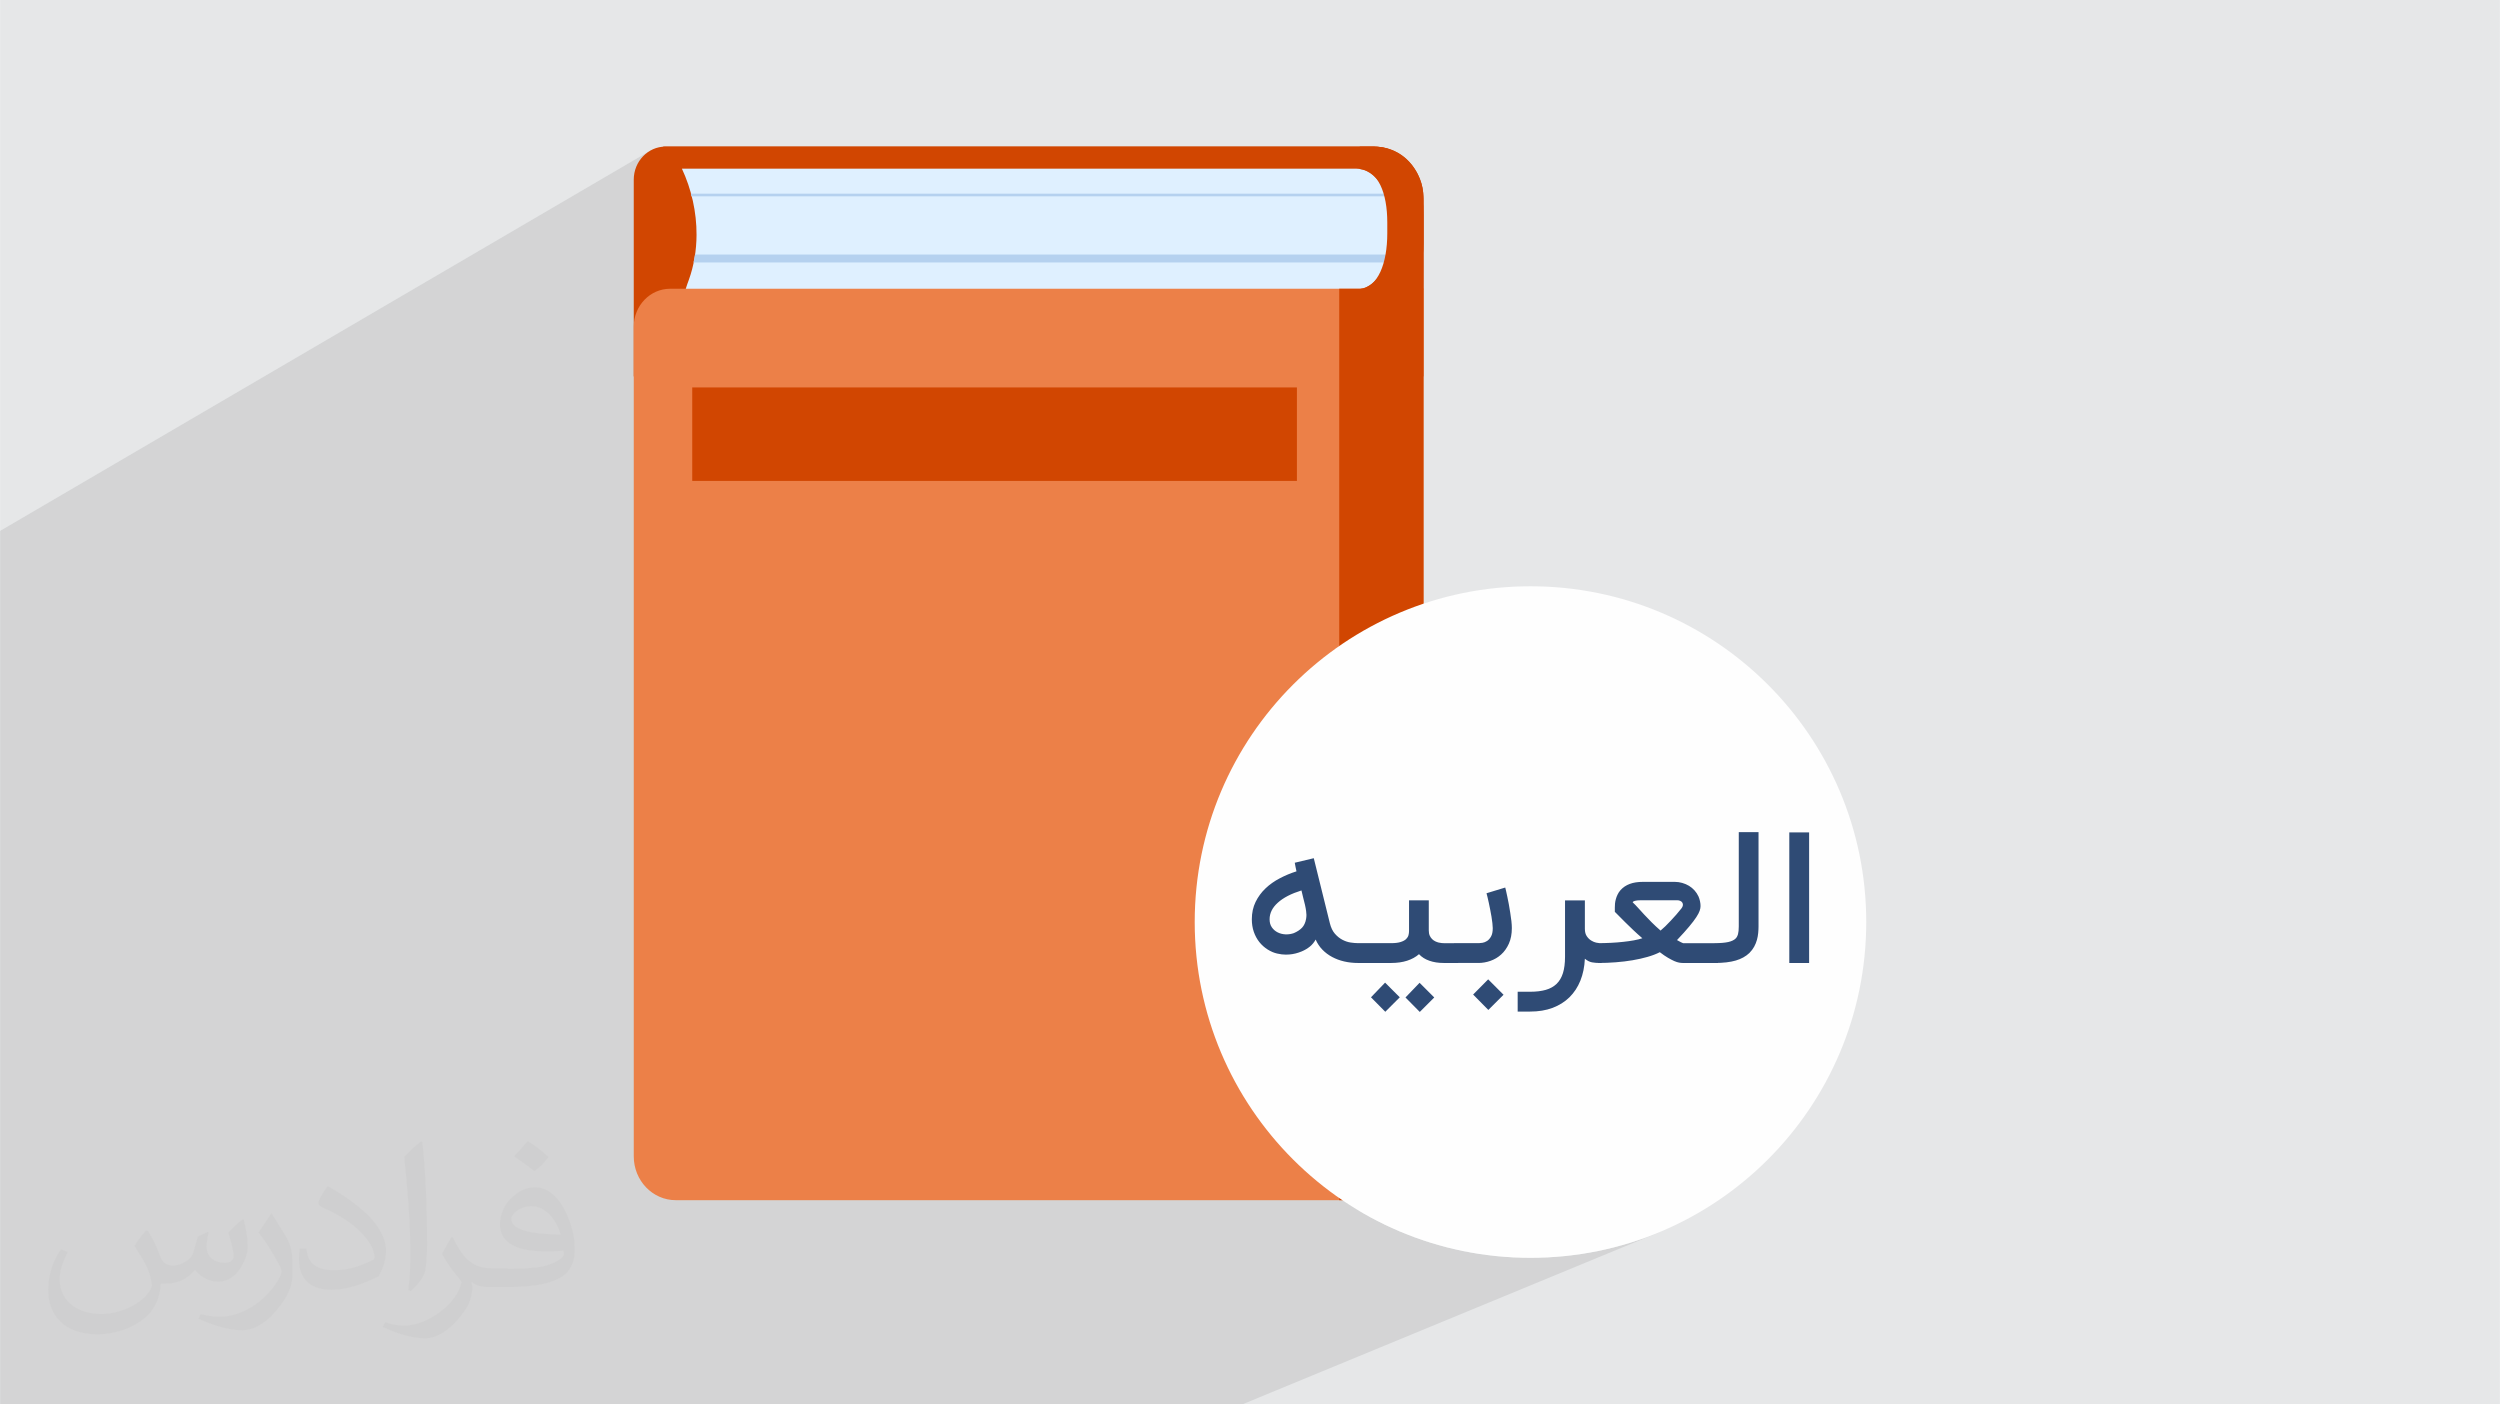
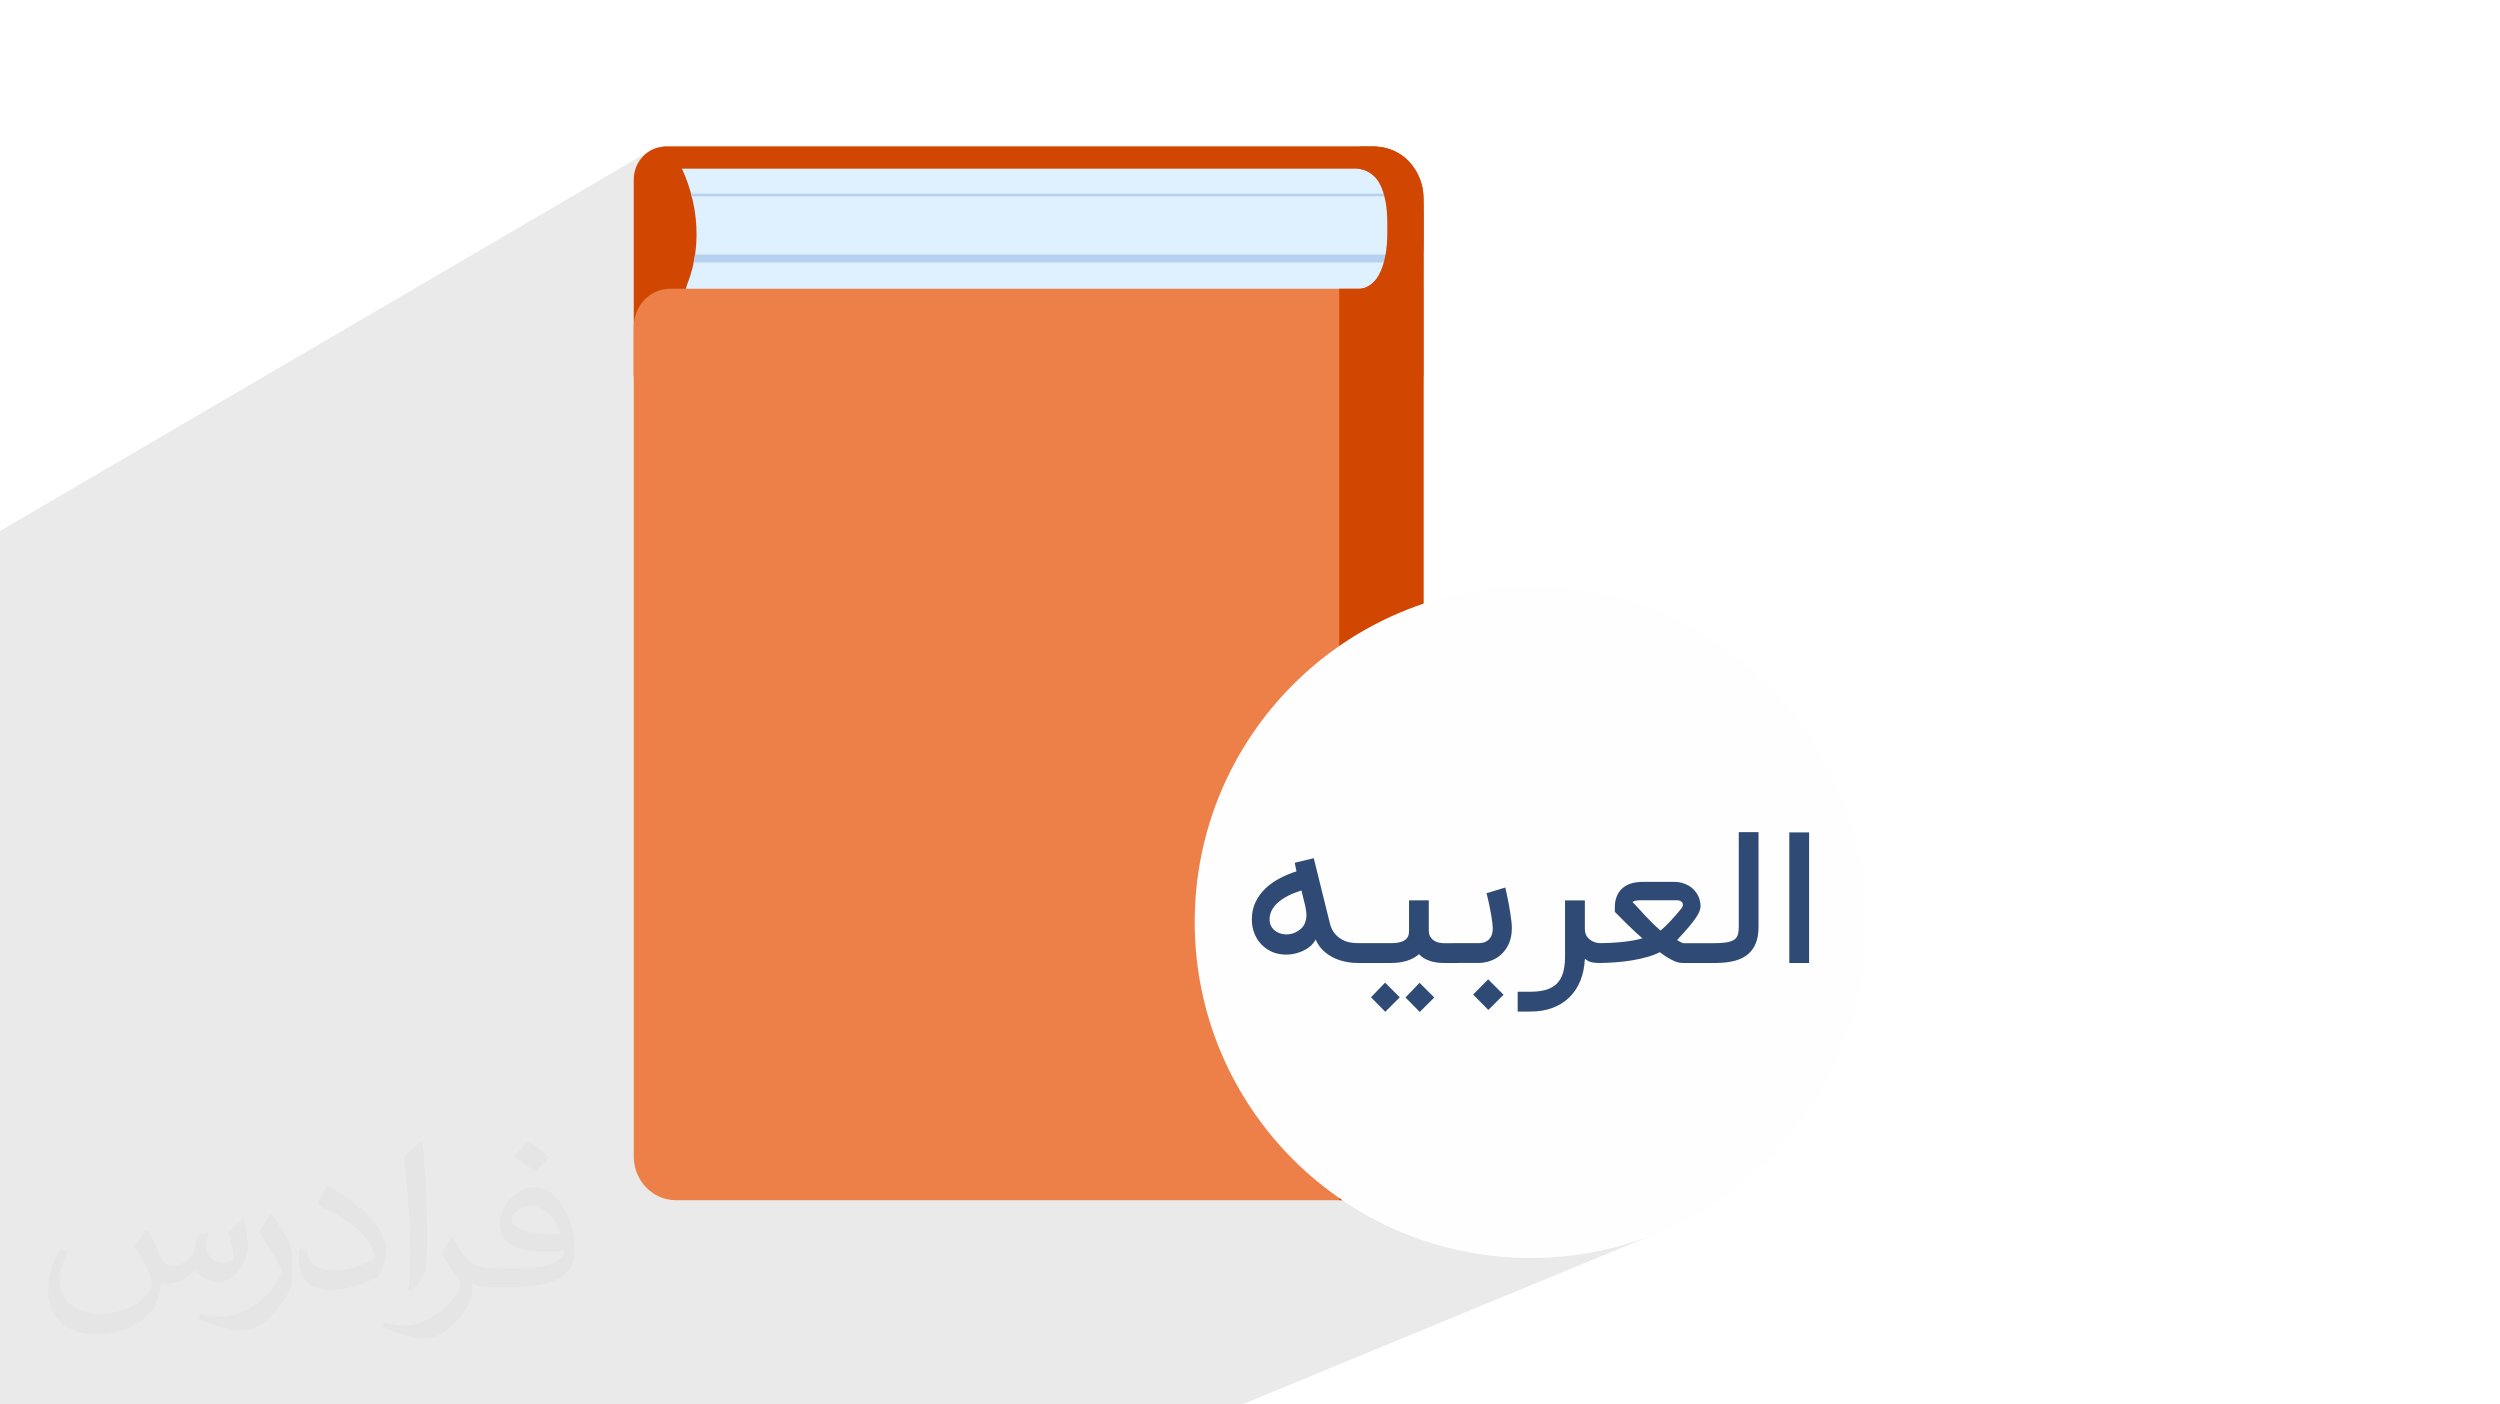
<svg xmlns="http://www.w3.org/2000/svg" xml:space="preserve" width="3.708in" height="2.083in" version="1.1" style="shape-rendering:geometricPrecision; text-rendering:geometricPrecision; image-rendering:optimizeQuality; fill-rule:evenodd; clip-rule:evenodd" viewBox="0 0 3708.34 2083.34">
  <defs>
    <style type="text/css">
   
    .fil7 {fill:#FEFEFE}
    .fil0 {fill:#E6E7E8}
    .fil8 {fill:#2F4B75;fill-rule:nonzero}
    .fil5 {fill:#B5D1EF;fill-rule:nonzero}
    .fil3 {fill:#D14601;fill-rule:nonzero}
    .fil4 {fill:#DFF0FF;fill-rule:nonzero}
    .fil6 {fill:#EC8048;fill-rule:nonzero}
    .fil2 {fill:#373435;fill-opacity:0.031}
    .fil1 {fill:#373435;fill-opacity:0.102}
   
  </style>
  </defs>
  <g id="Layer_x0020_1">
-     <rect class="fil0" x="-0" y="0" width="3708.34" height="2083.34" />
    <polygon class="fil1" points="665.21,2083.34 668.19,2083.34 681.51,2083.34 691.24,2083.34 694.32,2083.34 701.89,2083.34 707.51,2083.34 714.79,2083.34 719.83,2083.34 731.49,2083.34 744.54,2083.34 755.38,2083.34 757.76,2083.34 759.56,2083.34 760.32,2083.34 778.24,2083.34 785.91,2083.34 796.14,2083.34 802.3,2083.34 834.67,2083.34 838.89,2083.34 862.96,2083.34 863.34,2083.34 872.9,2083.34 878.44,2083.34 879.65,2083.34 888.53,2083.34 898.11,2083.34 905.76,2083.34 929.76,2083.34 943.3,2083.34 943.59,2083.34 947.04,2083.34 968.88,2083.34 988.77,2083.34 993.34,2083.34 1004.85,2083.34 1053.28,2083.34 1070.43,2083.34 1174.43,2083.34 1282.6,2083.34 1324.84,2083.34 1328.58,2083.34 1340.6,2083.34 1343.55,2083.34 1842.66,2083.34 2464.12,1826.75 2441.5,1835.66 2418.36,1843.49 2394.72,1850.21 2370.62,1855.77 2346.1,1860.15 2321.17,1863.32 2295.87,1865.24 2270.24,1865.89 2244.61,1865.24 2219.32,1863.32 2194.39,1860.15 2169.86,1855.77 2145.76,1850.21 2122.13,1843.49 2098.99,1835.66 2076.36,1826.75 2054.3,1816.77 2032.82,1805.77 2015.18,1795.63 2064.77,1774.38 2057.73,1776.96 2052.51,1778.3 2062.37,1774.08 2054.97,1776.78 2047.25,1778.77 2039.25,1779.99 2031.01,1780.4 1991.17,1780.4 1986.53,1777.1 1986.53,1730.97 2683.59,1428.52 2683.59,1234.83 2654.2,1234.83 2608.55,1255.28 2608.55,1234.44 2579.24,1234.44 2350.93,1337.26 2350.93,1335.69 2321.49,1335.69 2242.4,1371.39 2242.34,1370.66 2242.24,1369.29 2242.1,1367.88 2241.95,1366.42 2241.76,1364.91 2241.57,1363.4 2241.37,1361.87 2241.16,1360.33 2240.95,1358.78 2240.72,1357.21 2240.48,1355.64 2240.23,1354.06 2239.98,1352.45 2239.73,1350.86 2239.47,1349.26 2239.21,1347.67 2238.94,1346.08 2238.66,1344.5 2238.38,1342.93 2238.11,1341.36 2237.82,1339.78 2237.53,1338.25 2237.24,1336.75 2236.95,1335.29 2236.67,1333.86 2236.38,1332.47 2236.09,1331.11 2235.79,1329.78 2235.52,1328.5 2235.26,1327.27 2235,1326.1 2234.76,1324.97 2234.53,1323.91 2234.3,1322.89 2234.09,1321.93 2233.88,1321.01 2233.68,1320.17 2233.5,1319.41 2233.34,1318.73 2233.2,1318.14 2233.08,1317.63 2232.97,1317.21 2232.87,1316.88 2232.79,1316.63 2205.01,1325.1 2119.38,1364.14 2119.38,1335.59 2090.07,1335.59 1986.53,1383.1 1986.53,958.5 1991.76,954.78 2011.97,941.82 2032.82,929.83 2054.3,918.83 1986.53,952.02 1986.53,622.56 2111.58,558.35 1986.53,558.35 1986.53,504.23 2087.4,451.59 2082.99,453.8 2078.49,455.76 2073.94,457.44 2069.38,458.86 2064.87,460.02 2060.45,460.91 2059.03,461.13 2065.99,457.49 2071.95,454.08 2077.62,449.8 2082.97,444.72 2087.97,438.87 2092.57,432.32 2096.76,425.11 2100.49,417.29 2103.75,408.92 2106.48,400.05 2108.66,390.72 2110.26,380.99 2111.24,370.91 2111.58,360.53 2111.58,318.98 2111.18,306.22 2110.01,294.39 2108.1,283.44 2105.52,273.39 2102.28,264.21 2098.45,255.89 2094.05,248.42 2089.14,241.79 2083.74,235.99 2077.92,231 2071.7,226.81 2065.13,223.41 2058.25,220.78 2051.11,218.93 2043.75,217.82 2036.2,217.45 2016.97,217.45 983.89,217.45 948.9,237.9 950.75,235.33 953.78,231.84 957.13,228.67 960.75,225.84 964.63,223.38 -0,787.59 -0,792.52 -0,814.28 -0,829.93 -0,878.75 -0,965.2 -0,985.45 -0,987.88 -0,993.76 -0,1016.49 -0,1084.79 -0,1144.62 -0,1309.18 -0,1318.08 -0,1337.6 -0,1355.48 -0,1396.29 -0,1399.63 -0,1424.18 -0,1437.83 -0,1438.99 -0,1473.21 -0,1474.3 -0,1475.89 -0,1483.25 -0,1488.07 -0,1490.04 -0,1491.99 -0,1492.26 -0,1518.48 -0,1526.54 -0,1532.45 -0,1536.48 -0,1540.97 -0,1573.48 -0,1642.43 -0,1692.93 -0,1924.95 -0,2083.34 157.69,2083.34 205.42,2083.34 228.86,2083.34 231.58,2083.34 288.91,2083.34 291.52,2083.34 348.07,2083.34 402.68,2083.34 449.99,2083.34 460.45,2083.34 465.85,2083.34 486.35,2083.34 517.14,2083.34 541.71,2083.34 549.82,2083.34 570.08,2083.34 579.42,2083.34 629.49,2083.34 633.67,2083.34 643.59,2083.34 649.17,2083.34 " />
-     <path class="fil2" d="M219.37 1826.25c6.98,11.04 11.98,21.04 16.04,32.08 3.02,6.98 5,18.96 20.94,18.96 5,0 11.04,-1.04 17.08,-5 6.98,-3.02 11.98,-8.96 13.96,-16.98l6.04 -21.04 15 -6.98 0.94 1.04c-1.98,7.92 -3.02,15.94 -3.02,20.94 0,18.02 15.1,24.06 27.08,24.06 6.98,0 13.02,-3.02 13.02,-10 0,-8.02 -4.06,-22.08 -8.02,-35 6.98,-7.08 13.96,-14.06 21.98,-20l1.04 0.94c3.96,15 5.94,30 5.94,40 0,10 -3.96,20 -8.02,26.98 -6.98,14.06 -20,25.1 -35.94,25.1 -11.98,0 -25,-6.04 -34.06,-17.08l-0.94 0c-9.06,11.04 -22.08,20 -43.02,20l-6.98 0c-1.04,14.06 -4.06,24.06 -9.06,33.02 -13.02,25 -50,42.08 -85,42.08 -48.96,0 -73.02,-28.02 -73.02,-66.04 0,-23.02 8.02,-45 19.06,-60l10 3.96c-7.08,14.06 -12.08,26.98 -12.08,40 0,35 29.06,51.98 62.08,51.98 30.94,0 67.92,-18.96 75,-41.98 -3.02,-25 -11.98,-35.94 -26.04,-58.96 3.96,-6.98 10,-15 16.98,-23.02l1.04 0 0 0 0 0 1.98 0.94 0 0 0 0 -0.01 0.01zm564.17 -133.02c10,6.04 20,14.06 30,23.02 -6.04,8.02 -12.08,15 -21.04,21.04 -10,-8.02 -20,-15 -30,-21.98 6.98,-8.02 13.96,-15 20,-22.08l0 0 0 0 1.04 0zm4.9 96.04c-16.98,0 -30,11.04 -30,19.06 0,16.98 33.02,22.92 73.02,22.92 -5,-20 -21.98,-41.98 -43.02,-41.98zm-36.98 93.02c22.08,0 41.04,-1.04 55,-3.96 16.04,-4.06 30,-12.08 30,-18.02 0,-1.04 0,-3.02 -0.94,-5 -9.06,0.94 -19.06,0.94 -29.06,0.94 -28.96,0 -51.98,-6.98 -60.94,-22.92 -2.08,-5 -4.06,-10 -4.06,-16.04 0,-16.04 7.08,-31.98 19.06,-41.98 10,-9.06 20.94,-14.06 33.02,-14.06 20,0 36.98,16.04 47.92,42.08 6.04,13.96 11.04,30 11.04,50.94 0,14.06 -3.96,25 -11.98,34.06 -16.04,15 -45,20.94 -90,20.94l-20 0 0 0 -5 0c-11.04,0 -19.06,-1.98 -25,-6.98l-1.04 0c0,3.02 1.04,5 1.04,6.98 0,10 -3.02,23.02 -10,33.02 -20,30 -42.08,43.02 -60.1,43.02 -18.96,0 -41.98,-6.98 -62.92,-16.98l3.96 -6.98c6.98,2.92 16.04,5 29.06,5 33.96,0 77.92,-33.02 83.96,-64.06 -1.04,-3.02 -3.96,-5.94 -6.98,-10 -10,-11.98 -16.04,-21.98 -21.98,-31.98 5,-10 10,-18.02 13.96,-25l1.98 0c14.06,28.96 28.02,46.04 56.98,46.04l5.1 0 0 0 20.94 0 0 0 0 0 -3.02 0.94 0 0 0 0 0 0.01zm-146.04 31.04c2.08,-14.06 3.02,-29.06 3.02,-43.02l0 -21.04c0,-38.96 -5,-96.04 -8.96,-133.02 6.98,-8.02 16.98,-16.98 25,-23.02l1.98 1.04c5,46.98 6.98,101.04 6.98,151.04 0,13.02 -0.94,25.94 -1.98,35 -1.04,11.98 -8.02,20.94 -21.98,35l-3.02 -1.04 -1.04 -0.94 0 0 0 0 0 -0zm-150.94 -62.08c0.94,18.02 10,33.02 40.94,33.02 20,0 36.04,-5 55,-13.96 3.02,-1.04 5,-3.02 5,-5 0,-11.98 -8.96,-26.98 -23.96,-41.04 -13.96,-13.02 -34.06,-25 -51.04,-31.98 -5.94,-3.02 -8.02,-5 -8.02,-8.02 0,-5 7.08,-16.04 13.02,-23.96l1.98 0c20,10.94 43.02,26.98 60,43.96 15.1,16.04 25.1,33.02 25.1,51.04 0,13.02 -4.06,25.94 -11.04,38.02 -21.98,10.94 -46.04,20 -70,20 -29.06,0 -48.02,-14.06 -48.02,-45 0,-3.02 0,-9.06 1.04,-16.04l10 0 0 0 0 0 0 -1.04 0 0 0 0 0 0zm-52.08 -51.98l18.02 29.06c6.98,10.94 13.02,21.98 13.02,40.94l0 24.06c0,18.96 -11.98,38.96 -31.98,60 -15,13.96 -29.06,20 -42.08,20 -18.96,0 -40,-6.04 -65,-16.98l3.02 -7.08c8.02,2.08 16.98,4.06 28.02,4.06 36.04,0 71.98,-26.04 89.06,-58.02 1.98,-4.06 2.92,-6.98 2.92,-8.96 0,-4.06 -1.98,-8.02 -3.96,-11.04 -8.96,-16.98 -18.96,-33.02 -30,-46.98 5.94,-9.06 11.98,-18.02 18.02,-27.08l0.94 0 0 0 0 0 0 -1.98 0 0 0 0 0 0z" />
+     <path class="fil2" d="M219.37 1826.25c6.98,11.04 11.98,21.04 16.04,32.08 3.02,6.98 5,18.96 20.94,18.96 5,0 11.04,-1.04 17.08,-5 6.98,-3.02 11.98,-8.96 13.96,-16.98l6.04 -21.04 15 -6.98 0.94 1.04c-1.98,7.92 -3.02,15.94 -3.02,20.94 0,18.02 15.1,24.06 27.08,24.06 6.98,0 13.02,-3.02 13.02,-10 0,-8.02 -4.06,-22.08 -8.02,-35 6.98,-7.08 13.96,-14.06 21.98,-20l1.04 0.94c3.96,15 5.94,30 5.94,40 0,10 -3.96,20 -8.02,26.98 -6.98,14.06 -20,25.1 -35.94,25.1 -11.98,0 -25,-6.04 -34.06,-17.08l-0.94 0c-9.06,11.04 -22.08,20 -43.02,20l-6.98 0c-1.04,14.06 -4.06,24.06 -9.06,33.02 -13.02,25 -50,42.08 -85,42.08 -48.96,0 -73.02,-28.02 -73.02,-66.04 0,-23.02 8.02,-45 19.06,-60l10 3.96c-7.08,14.06 -12.08,26.98 -12.08,40 0,35 29.06,51.98 62.08,51.98 30.94,0 67.92,-18.96 75,-41.98 -3.02,-25 -11.98,-35.94 -26.04,-58.96 3.96,-6.98 10,-15 16.98,-23.02l1.04 0 0 0 0 0 1.98 0.94 0 0 0 0 -0.01 0.01zm564.17 -133.02c10,6.04 20,14.06 30,23.02 -6.04,8.02 -12.08,15 -21.04,21.04 -10,-8.02 -20,-15 -30,-21.98 6.98,-8.02 13.96,-15 20,-22.08l0 0 0 0 1.04 0zm4.9 96.04c-16.98,0 -30,11.04 -30,19.06 0,16.98 33.02,22.92 73.02,22.92 -5,-20 -21.98,-41.98 -43.02,-41.98zm-36.98 93.02c22.08,0 41.04,-1.04 55,-3.96 16.04,-4.06 30,-12.08 30,-18.02 0,-1.04 0,-3.02 -0.94,-5 -9.06,0.94 -19.06,0.94 -29.06,0.94 -28.96,0 -51.98,-6.98 -60.94,-22.92 -2.08,-5 -4.06,-10 -4.06,-16.04 0,-16.04 7.08,-31.98 19.06,-41.98 10,-9.06 20.94,-14.06 33.02,-14.06 20,0 36.98,16.04 47.92,42.08 6.04,13.96 11.04,30 11.04,50.94 0,14.06 -3.96,25 -11.98,34.06 -16.04,15 -45,20.94 -90,20.94l-20 0 0 0 -5 0c-11.04,0 -19.06,-1.98 -25,-6.98l-1.04 0c0,3.02 1.04,5 1.04,6.98 0,10 -3.02,23.02 -10,33.02 -20,30 -42.08,43.02 -60.1,43.02 -18.96,0 -41.98,-6.98 -62.92,-16.98l3.96 -6.98c6.98,2.92 16.04,5 29.06,5 33.96,0 77.92,-33.02 83.96,-64.06 -1.04,-3.02 -3.96,-5.94 -6.98,-10 -10,-11.98 -16.04,-21.98 -21.98,-31.98 5,-10 10,-18.02 13.96,-25l1.98 0c14.06,28.96 28.02,46.04 56.98,46.04l5.1 0 0 0 20.94 0 0 0 0 0 -3.02 0.94 0 0 0 0 0 0.01m-146.04 31.04c2.08,-14.06 3.02,-29.06 3.02,-43.02l0 -21.04c0,-38.96 -5,-96.04 -8.96,-133.02 6.98,-8.02 16.98,-16.98 25,-23.02l1.98 1.04c5,46.98 6.98,101.04 6.98,151.04 0,13.02 -0.94,25.94 -1.98,35 -1.04,11.98 -8.02,20.94 -21.98,35l-3.02 -1.04 -1.04 -0.94 0 0 0 0 0 -0zm-150.94 -62.08c0.94,18.02 10,33.02 40.94,33.02 20,0 36.04,-5 55,-13.96 3.02,-1.04 5,-3.02 5,-5 0,-11.98 -8.96,-26.98 -23.96,-41.04 -13.96,-13.02 -34.06,-25 -51.04,-31.98 -5.94,-3.02 -8.02,-5 -8.02,-8.02 0,-5 7.08,-16.04 13.02,-23.96l1.98 0c20,10.94 43.02,26.98 60,43.96 15.1,16.04 25.1,33.02 25.1,51.04 0,13.02 -4.06,25.94 -11.04,38.02 -21.98,10.94 -46.04,20 -70,20 -29.06,0 -48.02,-14.06 -48.02,-45 0,-3.02 0,-9.06 1.04,-16.04l10 0 0 0 0 0 0 -1.04 0 0 0 0 0 0zm-52.08 -51.98l18.02 29.06c6.98,10.94 13.02,21.98 13.02,40.94l0 24.06c0,18.96 -11.98,38.96 -31.98,60 -15,13.96 -29.06,20 -42.08,20 -18.96,0 -40,-6.04 -65,-16.98l3.02 -7.08c8.02,2.08 16.98,4.06 28.02,4.06 36.04,0 71.98,-26.04 89.06,-58.02 1.98,-4.06 2.92,-6.98 2.92,-8.96 0,-4.06 -1.98,-8.02 -3.96,-11.04 -8.96,-16.98 -18.96,-33.02 -30,-46.98 5.94,-9.06 11.98,-18.02 18.02,-27.08l0.94 0 0 0 0 0 0 -1.98 0 0 0 0 0 0z" />
    <g id="_2018141635472">
      <g>
        <path class="fil3" d="M940 558.35l0 -291.78c0,-27.14 21.07,-49.12 47.06,-49.12l1050.91 0c40.64,0 73.6,34.37 73.6,76.79l0 264.11 -1171.58 0z" />
        <path class="fil4" d="M1033.14 348.43c0.16,-33.86 -7.55,-67.96 -21.73,-98.23l4.4 -10.82 1061.05 0 0 200.78c-51.01,0 -102.02,0 -153.01,0 -114.29,0 -228.57,0 -342.85,0 -119.57,0 -239.14,0 -358.69,0 -68.88,0 -137.74,-0.03 -206.61,0 -0.43,-8.59 3.08,-16.79 5.97,-24.86 7.69,-21.33 11.37,-44.04 11.48,-66.87z" />
        <polygon class="fil5" points="1025.54,291.2 1024.6,287.28 2076.86,287.28 2076.86,291.2 " />
        <path class="fil5" d="M1028.62 389.35c0.79,-3.91 1.67,-7.8 2.23,-11.78l1046.01 0 0 11.78 -1048.24 0z" />
        <path class="fil3" d="M2011.67 429.32c29.34,0 53.15,-37.23 53.15,-83.18l0 -12.77c0,-45.94 -23.81,-83.17 -53.15,-83.17l-1012.51 0c-9.98,0 -18.98,-2.95 -25.94,-7.65l10.68 -25.1 1052.31 0c40.66,0 75.38,31.06 75.38,101.52l0 41.56c0,56.06 -29.05,101.53 -64.87,101.53l-1072.81 0 0 -27.5c5.76,-3.26 12.78,-5.25 20.46,-5.25l1017.32 0z" />
        <path class="fil6" d="M2111.58 428.34l0 1275.44c0,42.32 -34.31,76.62 -76.63,76.62l-1032.64 0c-34.39,0 -62.3,-29.1 -62.3,-65l0 -1230.72c0,-31.11 24.17,-56.34 53.99,-56.34l1117.58 0z" />
-         <polygon class="fil3" points="1923.77,713.4 1026.77,713.4 1026.77,574.73 1923.77,574.73 " />
        <path class="fil3" d="M2016.97 428.83c27.26,-2.5 40.85,-38.38 40.85,-82.69l0 -16c0,-44.32 -13.58,-76.95 -40.85,-79.46l0 -33.21 21 0c28.14,0 55.25,14.92 68.48,48.65 6.52,16.54 5.12,31.78 5.12,52.87l0 41.56c0,24.23 0.22,44.71 0,67.81 -11.62,22.94 -43.48,33.72 -63.35,33.72l-31.25 0 0 -33.23z" />
        <path class="fil3" d="M1986.53 428.34l125.05 0 0 1271.52c0,44.49 -36.07,80.54 -80.56,80.54l-44.49 0 0 -1352.06z" />
      </g>
      <g>
        <circle class="fil7" cx="2270.24" cy="1367.8" r="498.09" />
        <path class="fil8" d="M2020.19 1428.52l-5.91 0c-6.94,0 -13.69,-0.74 -20.19,-2.22 -6.5,-1.48 -12.46,-3.7 -17.92,-6.6 -5.46,-2.91 -10.34,-6.5 -14.58,-10.89 -4.23,-4.33 -7.58,-9.35 -10,-15.07 -2.17,3.99 -5.02,7.49 -8.52,10.39 -3.55,2.91 -7.68,5.37 -12.46,7.34 -5.96,2.46 -11.92,3.94 -17.83,4.43 -1.82,0.15 -3.59,0.25 -5.37,0.25 -4.04,0 -8.37,-0.54 -13.05,-1.63 -4.68,-1.08 -9.36,-3.05 -14.04,-6.01 -4.68,-2.95 -8.81,-6.65 -12.31,-11.03 -3.45,-4.39 -6.2,-9.41 -8.18,-15.12 -1.97,-5.66 -2.95,-11.92 -2.95,-18.71 0,-9.5 1.87,-18.07 5.56,-25.66 3.74,-7.63 8.67,-14.33 14.78,-20.14 6.16,-5.86 13.2,-10.83 21.18,-14.97 7.98,-4.19 16.2,-7.63 24.72,-10.29 -0.44,-2.31 -0.94,-4.48 -1.38,-6.5 -0.44,-2.02 -0.84,-4.14 -1.18,-6.26l28.22 -6.74 23.88 96.57c1.63,6.45 4.09,11.62 7.44,15.46 3.4,3.84 7.04,6.84 11.04,8.91 3.99,2.12 8.02,3.5 12.16,4.13 4.09,0.59 7.78,0.94 10.98,0.94l5.91 0 0 29.4zm-82.83 -65.3c0.34,-1.97 0.54,-3.94 0.54,-6 0,-1.43 -0.2,-3.4 -0.49,-5.87 -0.3,-2.46 -0.89,-5.51 -1.68,-9.11 -0.79,-3.65 -1.72,-7.24 -2.71,-10.84 -0.98,-3.59 -1.82,-7.09 -2.51,-10.48 -15.22,4.77 -26.94,10.78 -35.06,18.17 -8.18,7.34 -12.21,15.56 -12.21,24.67 0,4.78 1.13,8.77 3.4,11.97 2.31,3.25 5.17,5.71 8.67,7.44 3.5,1.77 7.39,2.71 11.67,2.91l1.38 0c3.74,0 7.39,-0.64 10.89,-1.87 5.07,-2.17 9.11,-4.83 12.11,-7.98 3,-3.2 5.02,-7.54 6.01,-13zm225.65 35.9l0 29.4 -21.47 0c-7.88,0 -14.97,-1.09 -21.22,-3.3 -6.25,-2.17 -11.43,-5.41 -15.46,-9.75 -4.83,4.24 -10.69,7.44 -17.63,9.7 -6.94,2.22 -14.82,3.35 -23.59,3.35l-48.51 0 0 -29.4 48.51 0c5.91,0 10.64,-0.59 14.18,-1.77 3.55,-1.13 6.2,-2.61 7.98,-4.33 1.77,-1.78 2.95,-3.69 3.5,-5.81 0.54,-2.07 0.79,-4.14 0.79,-6.11l0 -45.5 29.3 0 0 44.57c0,3.05 0.44,5.61 1.38,7.73 0.98,2.12 2.17,3.84 3.59,5.22 1.43,1.38 3,2.51 4.68,3.3 1.72,0.79 3.4,1.43 5.02,1.82 1.68,0.39 3.2,0.64 4.53,0.74 1.33,0.09 2.31,0.15 2.95,0.15l21.47 0zm-56.98 102.04l-21.22 -21.47 20.93 -21.77 21.76 21.77 -21.47 21.47zm-51.17 -0.25l-21.22 -21.47 20.93 -21.77 21.77 21.77 -21.47 21.47zm177.93 -184.28c0.2,0.54 0.54,2.02 1.09,4.38 0.54,2.37 1.18,5.27 1.92,8.77 0.79,3.5 1.53,7.33 2.31,11.57 0.74,4.18 1.48,8.42 2.12,12.7 0.69,4.24 1.23,8.37 1.72,12.36 0.44,3.94 0.64,7.44 0.64,10.39 0,8.86 -1.48,16.54 -4.43,23.09 -2.95,6.55 -6.8,11.92 -11.47,16.1 -4.68,4.24 -10,7.34 -15.91,9.41 -5.91,2.07 -11.82,3.1 -17.73,3.1l-36.29 0 0 -29.4 37.23 0c1.18,0 2.9,-0.2 5.17,-0.54 2.26,-0.39 4.53,-1.28 6.8,-2.76 2.22,-1.48 4.19,-3.7 5.81,-6.65 1.68,-2.95 2.51,-7.09 2.51,-12.36 0,-1.97 -0.2,-4.43 -0.54,-7.39 -0.35,-2.96 -0.84,-6.16 -1.33,-9.55 -0.54,-3.4 -1.18,-6.9 -1.92,-10.44 -0.69,-3.59 -1.38,-6.94 -2.07,-10.1 -0.69,-3.15 -1.33,-5.96 -1.92,-8.47 -0.64,-2.51 -1.13,-4.43 -1.48,-5.76l27.78 -8.47zm-47.62 158.72l22.31 -22.56 22.8 22.85 -22.56 22.56 -22.56 -22.85zm190.33 -46.83l-2.85 0c-3.94,0 -7.63,-0.3 -11.13,-0.94 -3.5,-0.64 -7.04,-2.41 -10.59,-5.37 -0.54,11.97 -2.76,22.8 -6.65,32.51 -3.89,9.65 -9.31,17.87 -16.25,24.72 -6.94,6.8 -15.31,12.02 -25.07,15.71 -9.75,3.64 -20.83,5.46 -33.19,5.46l-18.52 0 0 -29.4 18.52 0c8.96,0 16.69,-0.94 23.2,-2.81 6.5,-1.87 11.82,-4.87 16.05,-8.92 4.19,-4.09 7.34,-9.41 9.41,-16 2.02,-6.6 3.06,-14.58 3.06,-23.98l0 -83.82 29.44 0 0 42.2c0,4.53 0.94,8.22 2.86,10.98 1.92,2.81 4.14,4.93 6.65,6.45 2.51,1.53 4.98,2.56 7.34,3.06 2.37,0.49 3.99,0.74 4.88,0.74l2.85 0 0 29.4zm46.34 -89.98c2.51,2.32 5.17,5.02 7.98,8.18 2.81,3.15 5.91,6.5 9.26,10.15 3.35,3.64 7.04,7.44 11.03,11.43 3.99,3.99 8.32,8.03 13.1,12.16 2.11,-1.72 4.48,-3.84 7.04,-6.35 2.56,-2.51 5.22,-5.22 7.98,-8.18 2.81,-2.95 5.57,-6.01 8.28,-9.11 2.71,-3.15 5.32,-6.25 7.73,-9.31 1.13,-1.43 1.82,-2.86 2.02,-4.28l0.1 -1.08c0,-0.99 -0.24,-1.97 -0.78,-3 -0.54,-1.04 -1.48,-1.93 -2.91,-2.61 -1.38,-0.74 -3,-1.09 -4.87,-1.09l-53.19 0c-2.31,0 -4.29,0.1 -5.86,0.25 -1.57,0.2 -2.81,0.44 -3.74,0.69 -0.93,0.24 -1.67,0.54 -2.17,0.89 -0.49,0.29 -0.84,0.74 -0.98,1.28zm126.66 89.98l-52.4 0c-1.63,0 -3.45,-0.2 -5.42,-0.54 -2.02,-0.34 -4.38,-1.13 -7.09,-2.27 -2.66,-1.18 -5.76,-2.8 -9.31,-4.87 -3.55,-2.02 -7.59,-4.83 -12.17,-8.32 -5.27,2.71 -11.38,5.02 -18.27,6.99 -6.89,1.97 -14.28,3.65 -22.21,4.98 -7.93,1.33 -16.2,2.37 -24.87,3 -8.62,0.69 -17.28,1.04 -26,1.04l0 -29.4c6.2,0 12.46,-0.2 18.76,-0.49 6.3,-0.3 12.36,-0.79 18.12,-1.43 5.76,-0.59 11.13,-1.38 16.01,-2.26 4.87,-0.89 9.06,-1.92 12.56,-3.1 -4.78,-4.09 -9.31,-8.18 -13.59,-12.26 -4.28,-4.09 -8.22,-7.88 -11.82,-11.43 -3.59,-3.55 -6.7,-6.65 -9.31,-9.36 -2.66,-2.66 -4.68,-4.73 -6.11,-6.15l0 -6.3c0,-1.82 0.06,-3.74 0.25,-5.86 0.2,-2.12 0.59,-4.28 1.23,-6.55 0.59,-2.31 1.48,-4.63 2.61,-6.94 1.08,-2.31 2.61,-4.58 4.48,-6.7 3.69,-4.04 8.17,-7.04 13.59,-9.06 5.37,-2.02 11.92,-3.05 19.7,-3.05l47.03 0c3.84,0 7.58,0.54 11.13,1.57 3.59,1.04 6.94,2.46 10.05,4.33 3.05,1.87 5.81,4.14 8.17,6.8 2.37,2.66 4.33,5.61 5.86,8.91 0.98,2.26 1.72,4.63 2.26,7.14 0.54,2.51 0.79,4.87 0.79,7.09 0,2.17 -0.4,4.48 -1.28,6.99 -0.83,2.51 -2.51,5.66 -4.98,9.5 -2.46,3.8 -5.96,8.42 -10.54,13.89 -4.53,5.47 -10.59,12.17 -18.12,20.15 2.51,1.52 4.48,2.61 5.86,3.2 1.38,0.64 2.41,1.08 3.15,1.38l51.85 0 0 29.4zm-5.12 -29.4c8.57,0 15.36,-0.59 20.29,-1.68 4.92,-1.13 8.52,-2.85 10.88,-5.17 1.57,-1.53 2.76,-3.7 3.55,-6.55 0.74,-2.81 1.13,-6.65 1.13,-11.48l0 -139.81 29.31 0 0 139.81c0,3.15 -0.2,6.41 -0.49,9.8 -0.3,3.4 -0.94,6.8 -1.87,10.19 -0.94,3.45 -2.31,6.8 -4.09,10.1 -1.82,3.3 -4.19,6.45 -7.14,9.41 -5.27,5.02 -11.97,8.72 -20.15,11.13 -8.12,2.41 -18.61,3.65 -31.41,3.65l0 -29.4zm140.2 29.4l-29.4 0 0 -193.69 29.4 0 0 193.69z" />
      </g>
    </g>
  </g>
</svg>